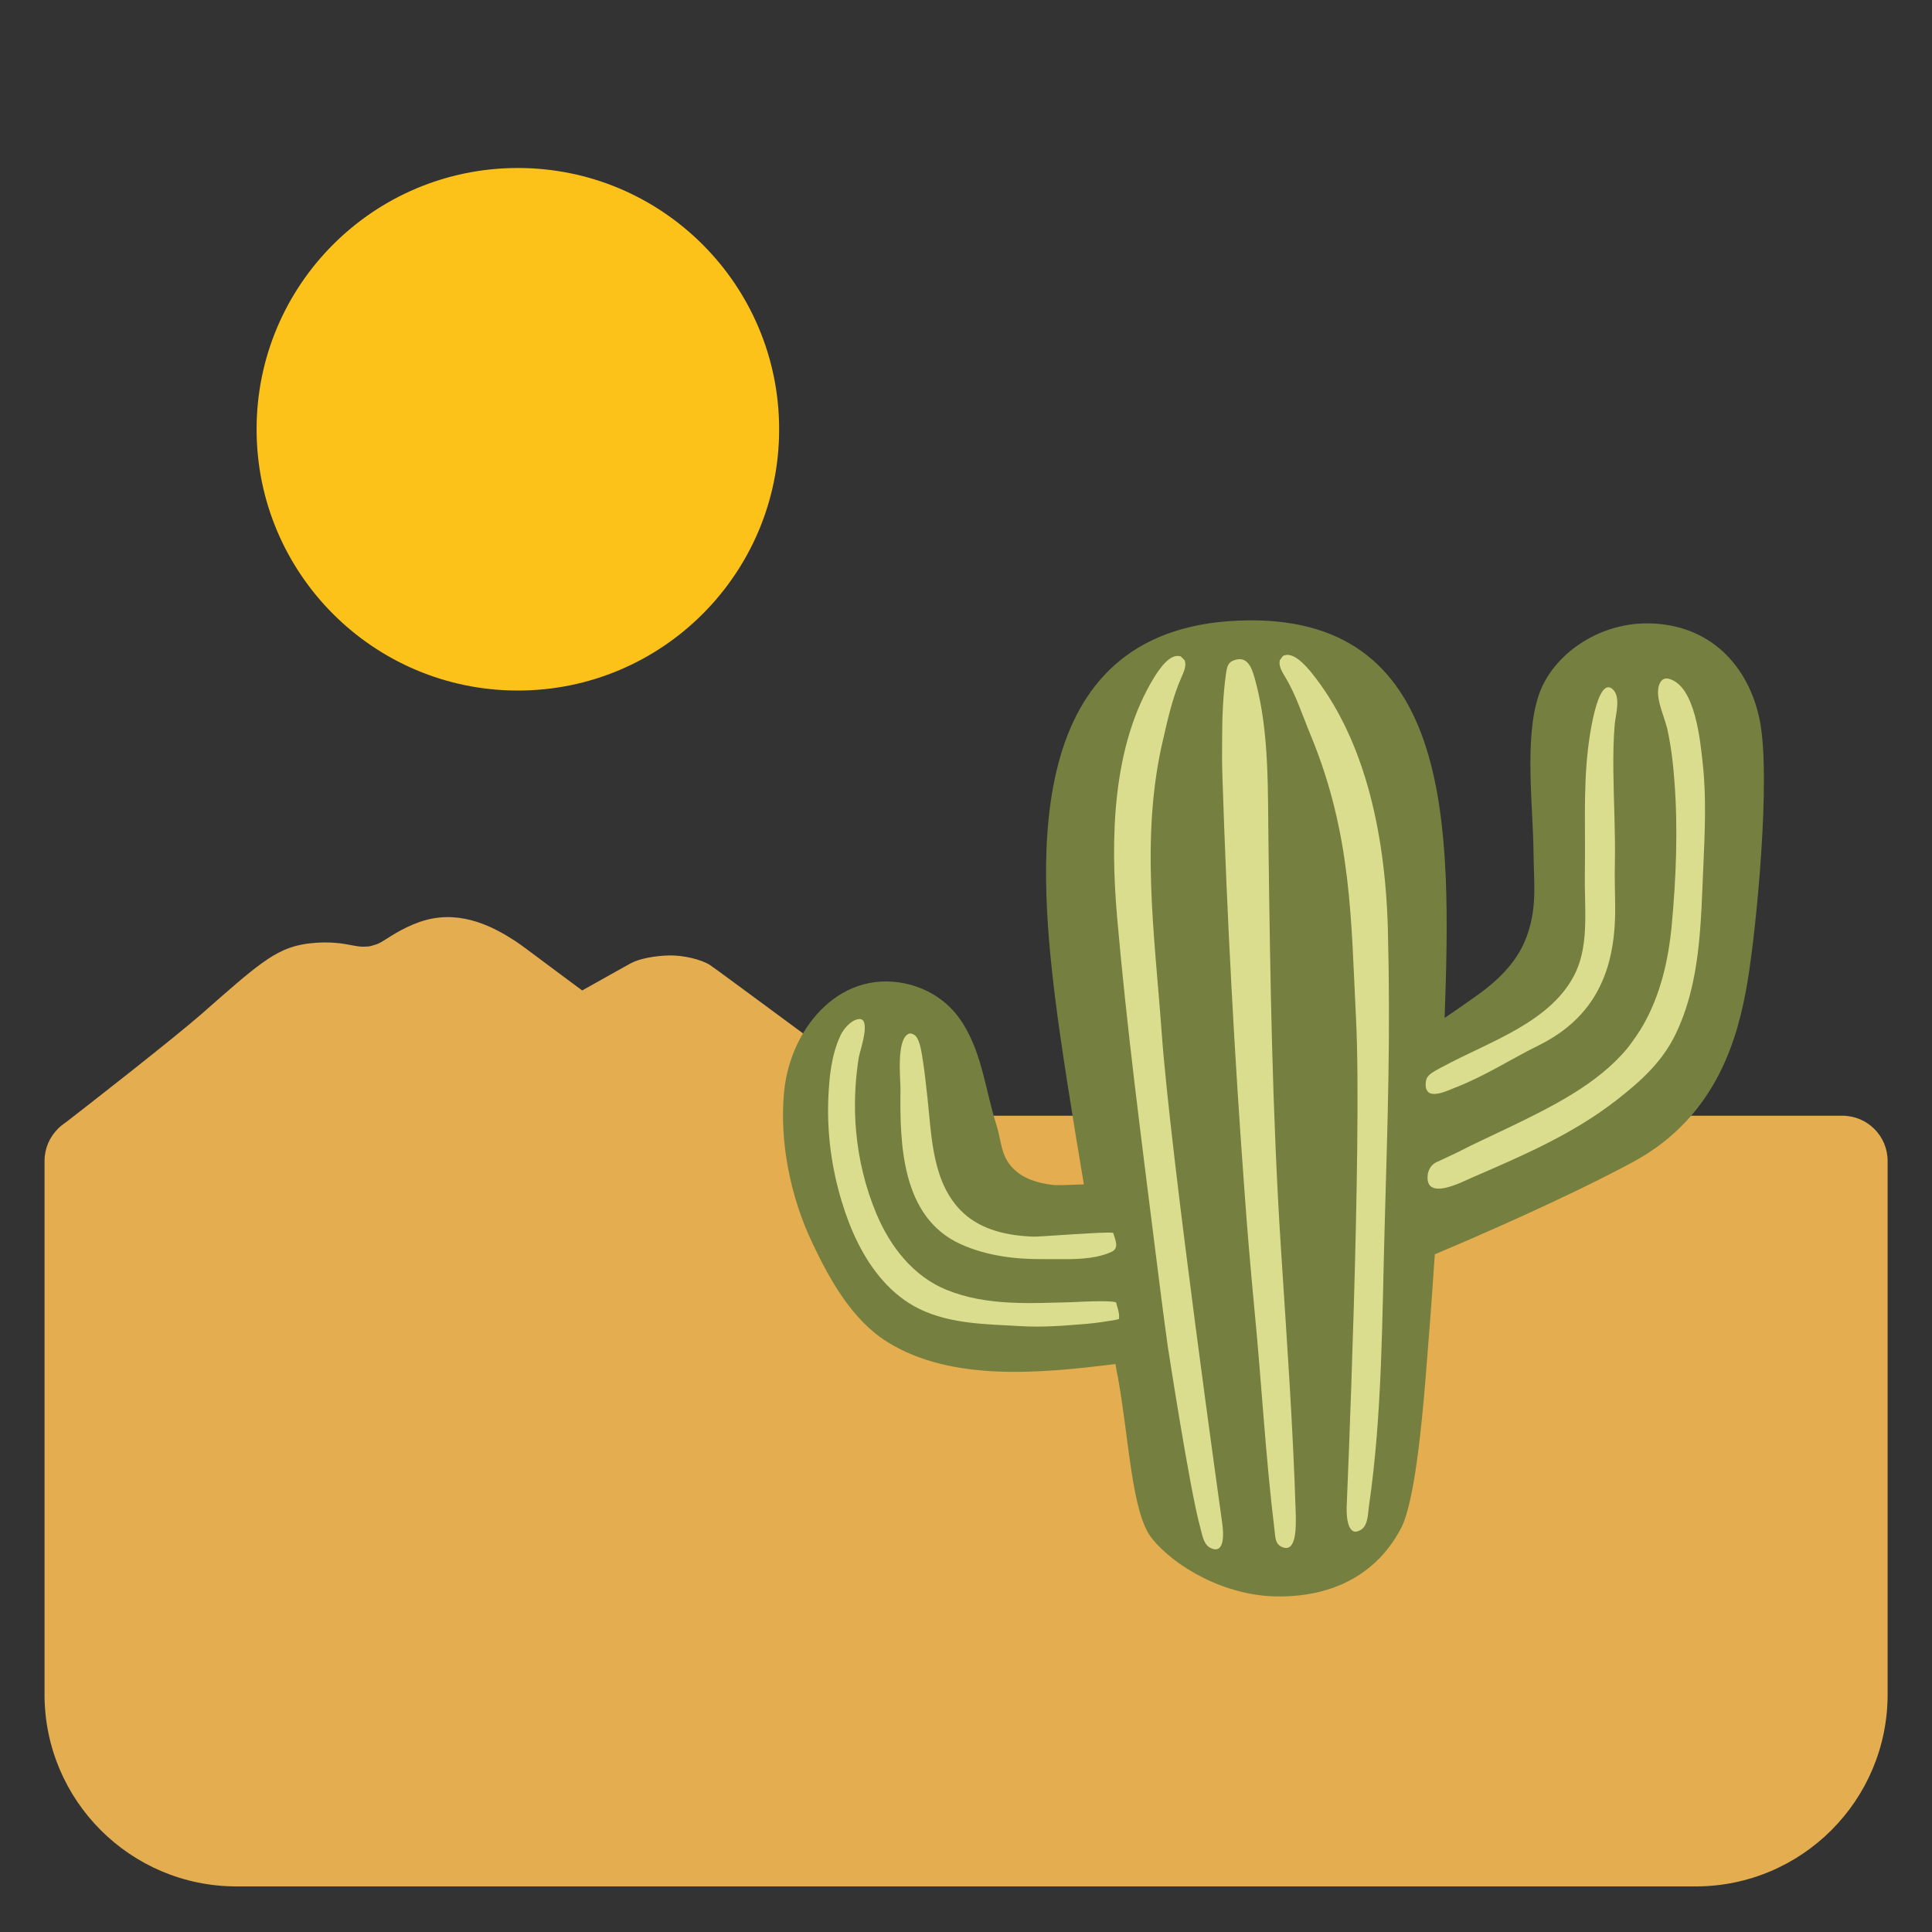
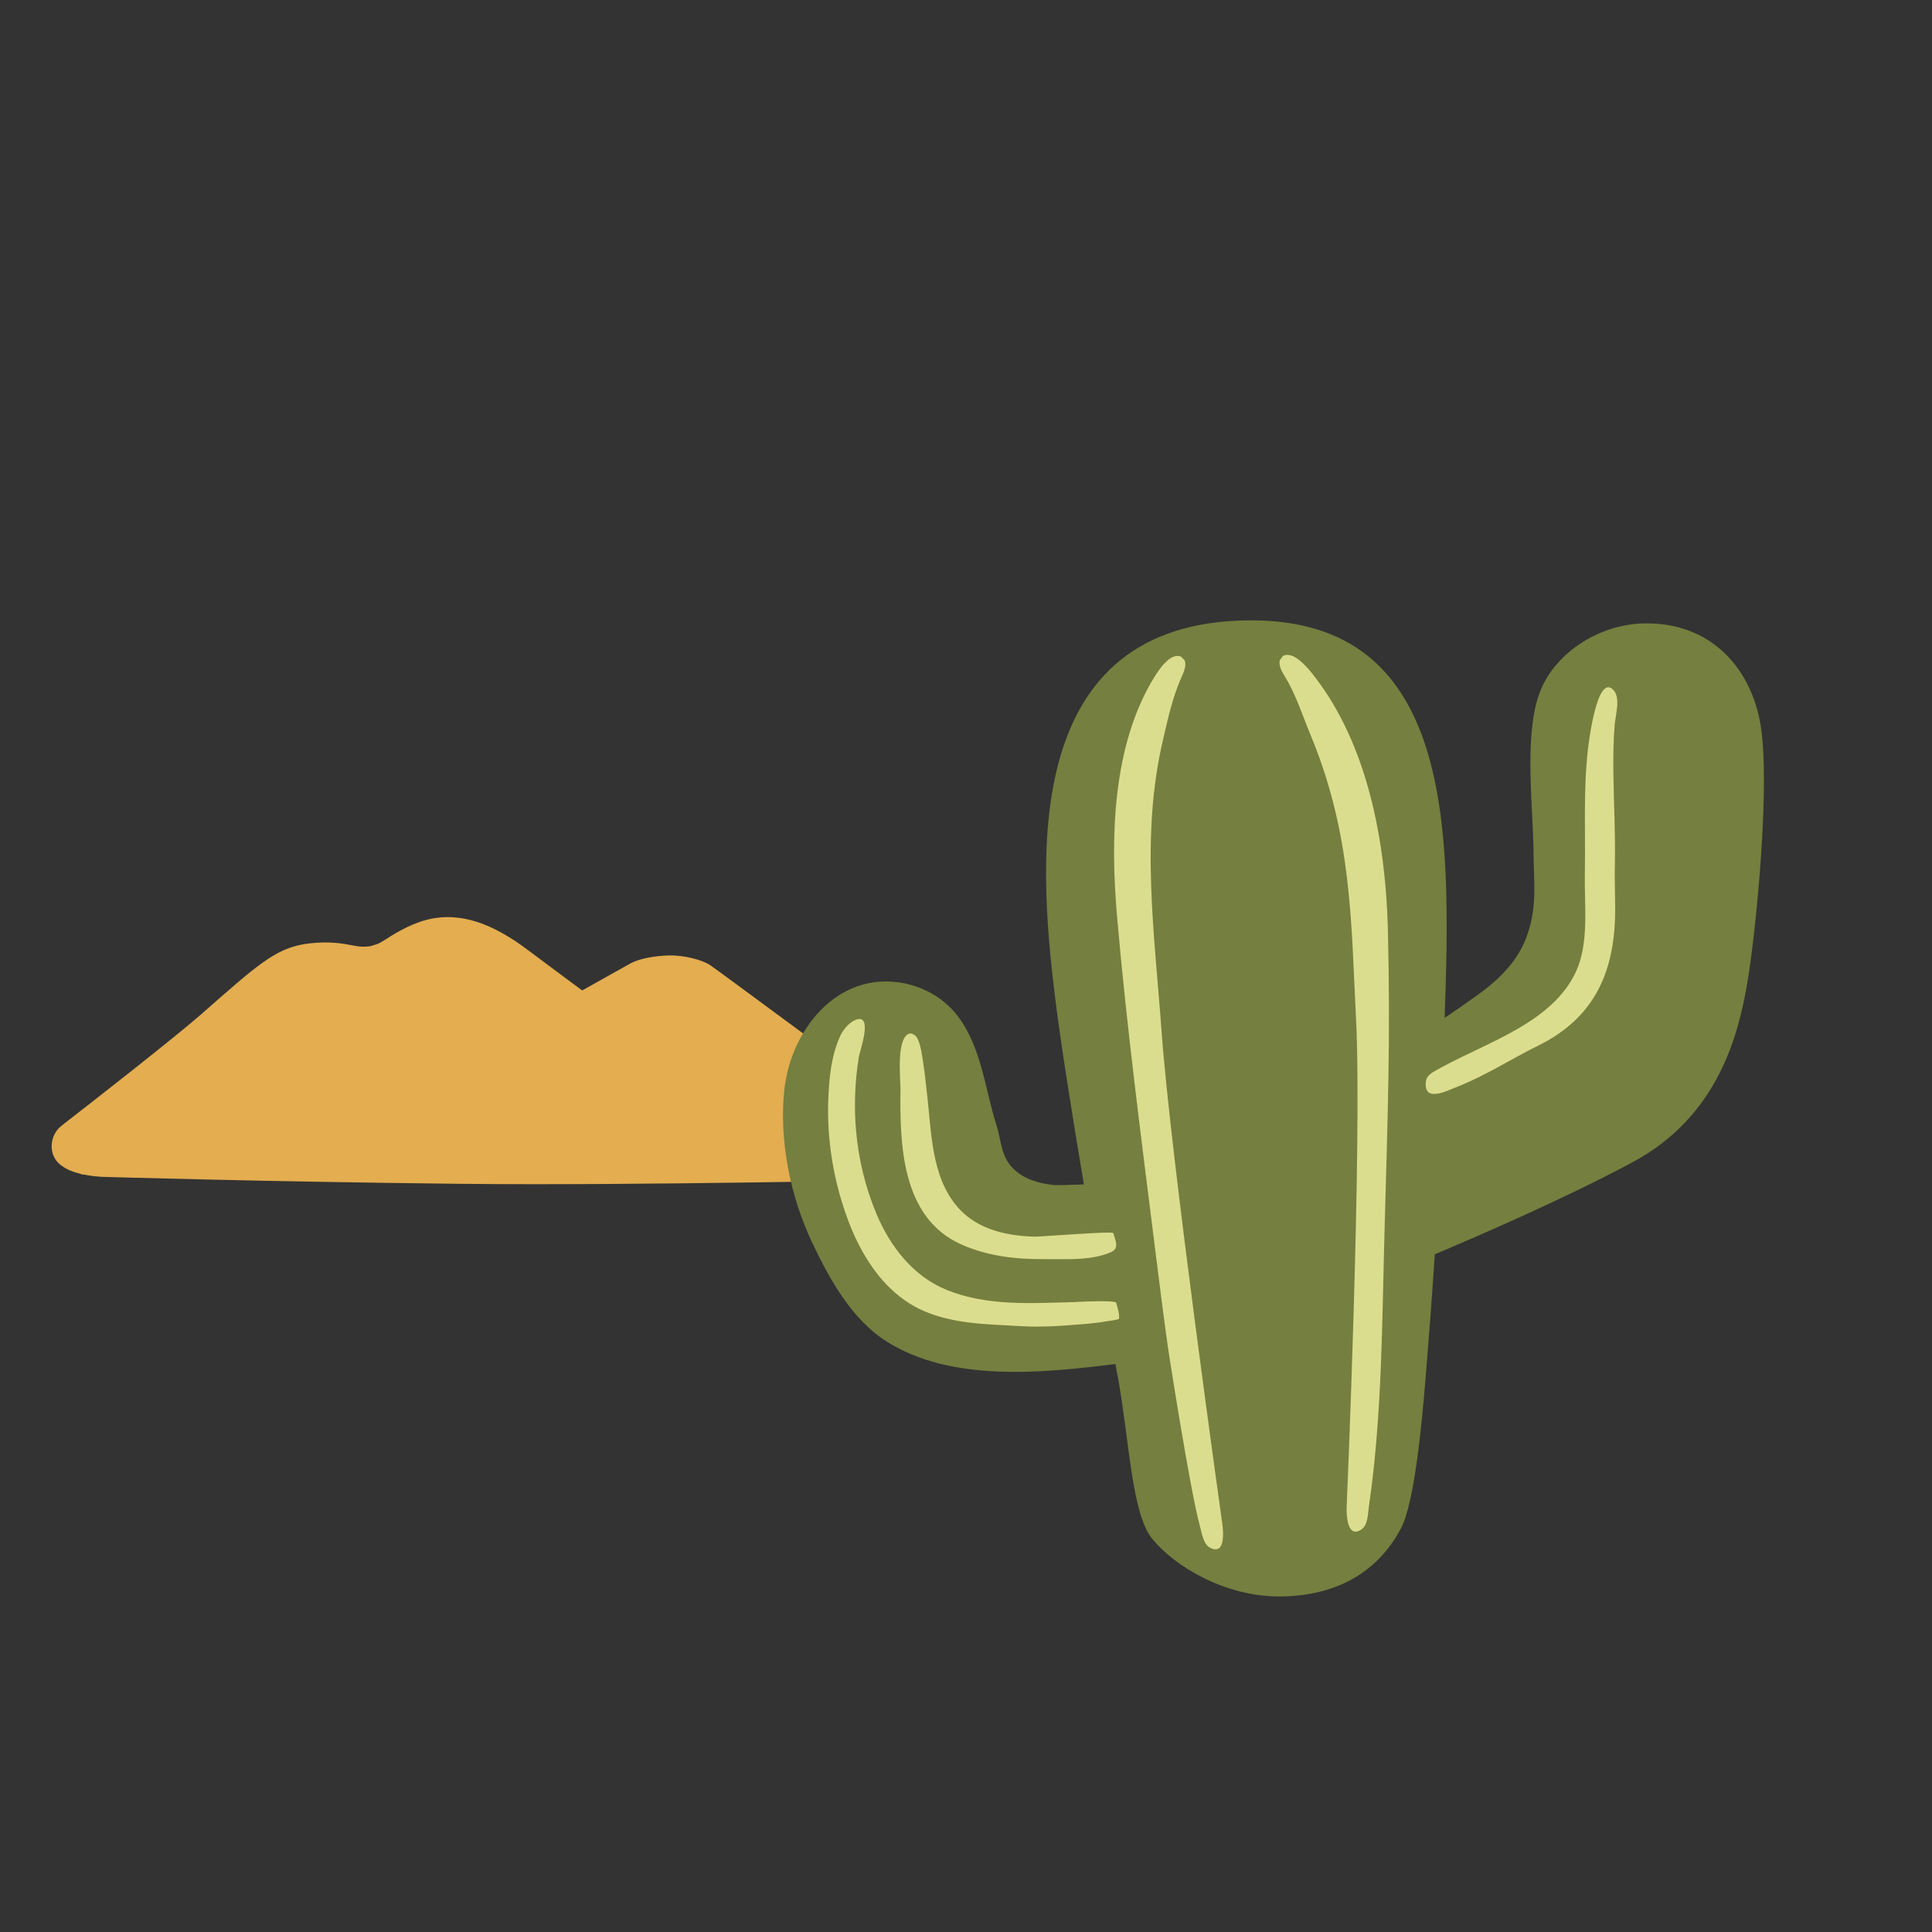
<svg xmlns="http://www.w3.org/2000/svg" version="1.1" id="图层_1" x="0px" y="0px" viewBox="0 0 128 128" style="enable-background:new 0 0 128 128;" xml:space="preserve">
  <rect x="0" y="0" width="128" height="128" fill="#333333" stroke="none" />
-   <circle style="fill:#FCC21A;" cx="34.31" cy="28.44" r="17.31" />
  <path style="fill:#E3AD50;" d="M96.13,184.37c-3.42-0.87-13.32-4.1-23.91-6.83c-18.44-4.74-30.5-6.63-47.88-6.51  c-10.52,0.07-21.38,3.02-21.87,17.88c-0.34,10.48,0.46,18.23,8.83,21.14c12.72,4.42,31.37,4,44.41,3.99  c19.02-0.02,34.45-0.04,53.3-3.57c4.24-0.8,18.7-3.66,16.12-10.8C123.04,193.89,101.87,185.61,96.13,184.37z" />
  <path style="fill:#E3AD50;" d="M34.01,184.37c3.42-0.87,13.32-4.1,23.91-6.83c18.44-4.74,30.5-6.63,47.88-6.51  c10.52,0.07,21.38,3.02,21.87,17.88c0.34,10.48-0.46,18.23-8.83,21.14c-12.72,4.42-31.37,4-44.41,3.99  c-19.02-0.02-34.45-0.04-53.3-3.57c-4.24-0.8-18.7-3.66-16.12-10.8C7.1,193.89,28.27,185.61,34.01,184.37z" />
  <g>
-     <path style="fill:#E3AD50;" d="M2.95,112.26c0,7.02,5.69,12.72,12.72,12.72h96.67c7.02,0,12.72-5.69,12.72-12.72V76.92   c0-1.66-1.34-3-3-3H5.95c-1.66,0-3,1.34-3,3V112.26z" />
    <path style="fill:#E3AD50;" d="M62.12,78.15c-2.51,0-19.42,0.41-31.73,0.28c-12.85-0.14-23.21-0.45-23.21-0.45   c-0.61,0-1.18-0.07-1.68-0.17H5.39l-0.02-0.03c-0.53-0.13-0.97-0.31-1.26-0.53c-0.01-0.01-0.02-0.01-0.03-0.02   c-0.9-0.62-0.86-1.98,0.01-2.66c1.98-1.53,7.43-5.79,9.26-7.39c1.83-1.61,3.04-2.68,4.02-3.38c0.93-0.67,1.82-1.15,3.15-1.3   c1.3-0.15,2.21,0.01,2.81,0.13c0.44,0.08,0.6,0.11,0.99,0.08c0.2-0.01,0.26-0.03,0.57-0.13l0.06-0.02   c0.19-0.06,0.38-0.19,0.58-0.31c0.44-0.28,1.5-0.98,2.7-1.3c2.45-0.65,4.56,0.52,5.93,1.41c0.27,0.17,1.2,0.87,2.97,2.19   c0.44,0.33,0.93,0.69,1.44,1.07c1.74-0.98,3.04-1.7,3.22-1.8c0.56-0.31,1.62-0.5,2.55-0.52c0.93-0.02,2.13,0.27,2.69,0.63   c0.45,0.28,10.1,7.49,15.09,11.02L62.12,78.15z" />
    <g>
      <path style="fill:#FFFFFF;" d="M60.15,68.52c0.11-0.06,0.25-0.06,0.42,0.04c0.33,0.19,0.46,1.02,0.52,1.37    c0.15,0.94,0.25,1.88,0.36,2.83c0.28,2.59,0.31,5.68,2.37,7.6c1.26,1.16,2.98,1.5,4.64,1.57c0.39,0.01,2.47-0.16,3.9-0.23    c0.78-0.04,1.38-0.06,1.4,0c0.13,0.46,0.4,0.98-0.1,1.23c-0.31,0.15-0.66,0.25-1.03,0.33c-1.12,0.23-2.42,0.15-3.46,0.16    c-1.87,0.02-3.78-0.21-5.51-0.98c-3.96-1.78-4.06-6.65-4.02-10.35C59.65,71.42,59.4,68.96,60.15,68.52" />
-       <path style="fill:#FFFFFF;" d="M73.38,87.53c-0.59,0.1-1.19,0.17-1.79,0.21c-1.32,0.11-2.64,0.2-3.96,0.12    c-2.26-0.13-4.62-0.13-6.7-1.13c-0.93-0.45-1.75-1.11-2.44-1.89c-1.32-1.5-2.16-3.37-2.73-5.26c-0.67-2.22-0.98-4.54-0.88-6.86    c0.03-0.67,0.08-1.36,0.19-2.04c0.12-0.72,0.31-1.43,0.61-2.07c0.2-0.43,0.68-1.01,1.19-1.09c0.91-0.15,0.09,2.14,0.03,2.51    c-0.26,1.59-0.33,3.33-0.18,4.93c0.17,1.88,0.62,3.73,1.35,5.47c0.91,2.16,2.43,4.13,4.65,5.03c2.66,1.08,5.57,0.88,8.38,0.81    c0.15-0.01,1.26-0.07,2.05-0.05c0.44,0.01,0.79,0.03,0.81,0.1c0.08,0.34,0.25,0.74,0.18,1.08C73.88,87.46,73.63,87.5,73.38,87.53" />
+       <path style="fill:#FFFFFF;" d="M73.38,87.53c-0.59,0.1-1.19,0.17-1.79,0.21c-1.32,0.11-2.64,0.2-3.96,0.12    c-2.26-0.13-4.62-0.13-6.7-1.13c-0.93-0.45-1.75-1.11-2.44-1.89c-1.32-1.5-2.16-3.37-2.73-5.26c-0.67-2.22-0.98-4.54-0.88-6.86    c0.03-0.67,0.08-1.36,0.19-2.04c0.12-0.72,0.31-1.43,0.61-2.07c0.91-0.15,0.09,2.14,0.03,2.51    c-0.26,1.59-0.33,3.33-0.18,4.93c0.17,1.88,0.62,3.73,1.35,5.47c0.91,2.16,2.43,4.13,4.65,5.03c2.66,1.08,5.57,0.88,8.38,0.81    c0.15-0.01,1.26-0.07,2.05-0.05c0.44,0.01,0.79,0.03,0.81,0.1c0.08,0.34,0.25,0.74,0.18,1.08C73.88,87.46,73.63,87.5,73.38,87.53" />
      <path style="fill:#B0B572;" d="M80.17,102.54c-0.46-0.24-0.54-0.98-0.67-1.42c-0.68-2.47-2.13-11.91-2.13-11.91    c-0.3-2.13-0.56-4.26-0.83-6.38c-0.91-7.35-1.89-14.74-2.53-22.08c-0.45-5.18-0.34-11.36,2.48-15.91c0.3-0.47,1.04-1.62,1.75-1.34    l0.25,0.25c0.13,0.38-0.07,0.79-0.22,1.13c-0.57,1.28-0.89,2.71-1.2,4.06c-1.53,6.41-0.58,12.94-0.11,19.42    c0.59,8.25,4.02,32.59,4.02,32.59C81.05,101.47,81.2,103.07,80.17,102.54" />
      <path style="fill:#B0B572;" d="M84.95,102.5c-0.49-0.21-0.45-0.67-0.51-1.13c-0.6-4.89-0.86-9.82-1.34-14.72    c-0.24-2.54-0.46-5.07-0.64-7.61c-0.68-9.16-1.17-18.35-1.47-27.54c-0.03-0.86-0.03-1.72-0.02-2.59c0-1.37,0.06-2.88,0.25-4.24    c0.08-0.52,0.12-0.83,0.68-0.97c0.87-0.21,1.1,0.79,1.28,1.43c0.92,3.41,0.81,7.22,0.86,10.73c0.11,8.92,0.25,17.85,0.82,26.77    c0.38,5.91,0.81,11.85,0.99,17.78C85.85,100.93,85.95,102.92,84.95,102.5" />
      <path style="fill:#B0B572;" d="M91.74,81.16c-0.18,6.22-0.15,12.5-1.05,18.67c-0.06,0.45-0.06,1.2-0.48,1.49    c-0.95,0.66-1.01-0.95-0.99-1.47c0,0,1.04-24.1,0.62-32.37c-0.33-6.48-0.27-12.16-3-18.75c-0.54-1.29-0.97-2.68-1.7-3.89    c-0.19-0.32-0.44-0.7-0.35-1.1l0.21-0.28c0.66-0.36,1.55,0.69,1.9,1.12c3.35,4.17,4.86,10.16,5.05,16.97    C92.13,68.79,91.94,73.92,91.74,81.16" />
      <path style="fill:#FFFFFF;" d="M94.51,71.49c0.01-0.03,0.02-0.07,0.04-0.09c0.14-0.26,0.54-0.46,0.78-0.59    c0.08-0.05,0.18-0.1,0.26-0.14c3.05-1.66,7.27-2.95,8.82-6.29c0.89-1.93,0.55-4.38,0.59-6.51c0.05-2.77-0.11-5.5,0.21-8.27    c0.05-0.43,0.59-4.91,1.64-3.94c0.55,0.5,0.19,1.67,0.13,2.31c-0.09,1.04-0.1,2.08-0.09,3.12c0.02,2.02,0.14,4.03,0.1,6.05    c-0.03,1.03,0.02,2.06,0.02,3.09c0,4.08-1.33,7.16-5.09,9.02c-1.87,0.92-3.51,2-5.47,2.77c-0.25,0.1-0.58,0.25-0.91,0.36    c-0.29,0.08-0.58,0.13-0.81,0.03c-0.14-0.06-0.22-0.2-0.26-0.36C94.44,71.87,94.45,71.66,94.51,71.49" />
      <path style="fill:#FFFFFF;" d="M112.85,57.4c-0.17,3.75-0.17,7.68-1.85,11.14c-0.9,1.85-2.33,3.12-3.92,4.36    c-2.85,2.22-6.18,3.66-9.47,5.08c-0.47,0.2-1.57,0.78-2.31,0.77c-0.44,0-0.75-0.21-0.72-0.81c0.02-0.39,0.21-0.75,0.56-0.93    c0.08-0.04,0.16-0.07,0.24-0.11c0.38-0.18,0.77-0.35,1.15-0.54c1.14-0.59,2.32-1.12,3.48-1.68c2.75-1.33,5.86-2.85,7.83-5.26    l0.13-0.17c0.33-0.44,0.64-0.89,0.91-1.36c1.13-1.99,1.65-4.26,1.87-6.52c0.3-3.2,0.43-6.48,0.18-9.68    c-0.08-1.13-0.22-2.25-0.46-3.36c-0.05-0.23-0.14-0.49-0.22-0.75c-0.21-0.64-0.46-1.34-0.39-1.92c0.05-0.42,0.26-0.82,0.74-0.68    c1.74,0.51,2.05,4.17,2.21,5.6C113.06,52.85,112.95,55.13,112.85,57.4" />
      <path style="fill:#757F3F;" d="M116.58,47.68c-0.73-3.56-3.29-6.37-7.46-6.38c-3.26-0.01-6.28,2.09-7.18,4.77    c-0.97,2.88-0.36,7.47-0.34,10.43c0.02,2.07,0.27,3.73-0.52,5.72c-0.63,1.59-1.88,2.77-3.24,3.74c-0.71,0.51-1.42,1-2.13,1.48    c0.44-12.5,0.62-26.44-12.95-26.34c-15.1,0.11-14,15.7-12.86,24.97c0.38,3.07,1.11,7.65,1.91,12.4c-0.89,0.02-1.74,0.08-2.09,0.03    c-0.94-0.11-1.93-0.4-2.6-1.09c-0.82-0.82-0.77-1.8-1.09-2.83c-0.73-2.28-0.94-4.71-2.24-6.78c-0.79-1.25-1.92-2.09-3.34-2.52    l-0.06-0.02c-4.58-1.26-7.97,2.72-8.43,6.96c-0.35,3.37,0.41,7.08,1.85,10.11c1.15,2.43,2.62,5.09,4.95,6.56    c4.29,2.7,10.31,2.08,15.14,1.48c0.05,0.31,0.11,0.62,0.17,0.91c0.75,4.14,0.9,8.98,2.26,10.66c1.46,1.81,4.79,3.83,8.4,3.83    c4.19,0,6.77-1.96,8.11-4.56c0.88-1.72,1.36-6.89,1.6-9.8c0.19-2.33,0.42-5.27,0.62-8.31c2.57-1.08,8.75-3.75,13.14-6.12    c5.66-3.06,6.98-8.45,7.57-11.89C116.35,61.65,117.36,51.49,116.58,47.68" />
      <g>
        <path style="fill:#DBDD8E;" d="M94.51,71.49c0.01-0.03,0.02-0.07,0.04-0.09c0.14-0.26,0.54-0.46,0.78-0.59     c0.08-0.05,0.18-0.1,0.26-0.14c3.05-1.66,7.27-2.95,8.82-6.29c0.89-1.93,0.55-4.38,0.59-6.51c0.05-2.77-0.11-5.5,0.21-8.26     c0.05-0.44,0.59-4.91,1.64-3.94c0.55,0.5,0.19,1.67,0.13,2.31c-0.09,1.04-0.1,2.08-0.09,3.12c0.02,2.02,0.14,4.04,0.1,6.06     c-0.03,1.03,0.02,2.06,0.02,3.09c0,4.08-1.33,7.16-5.09,9.02c-1.87,0.92-3.51,2.01-5.47,2.77c-0.25,0.1-0.58,0.25-0.91,0.35     c-0.29,0.08-0.58,0.13-0.81,0.03c-0.14-0.06-0.22-0.2-0.26-0.36C94.44,71.87,94.45,71.66,94.51,71.49" />
-         <path style="fill:#DBDD8E;" d="M112.85,57.4c-0.17,3.75-0.17,7.68-1.85,11.14c-0.9,1.85-2.33,3.12-3.92,4.36     c-2.85,2.22-6.18,3.66-9.47,5.08c-0.47,0.2-1.57,0.78-2.31,0.77c-0.44,0-0.75-0.21-0.72-0.81c0.02-0.39,0.21-0.75,0.56-0.93     c0.08-0.04,0.16-0.07,0.24-0.11c0.38-0.18,0.77-0.35,1.15-0.54c1.14-0.59,2.32-1.12,3.48-1.68c2.75-1.33,5.86-2.85,7.83-5.26     l0.13-0.17c0.33-0.44,0.64-0.89,0.91-1.36c1.13-1.99,1.65-4.26,1.87-6.52c0.3-3.2,0.43-6.48,0.18-9.68     c-0.08-1.13-0.22-2.25-0.46-3.36c-0.05-0.23-0.14-0.49-0.22-0.75c-0.21-0.64-0.46-1.34-0.39-1.92c0.05-0.42,0.26-0.82,0.74-0.68     c1.74,0.51,2.05,4.17,2.21,5.6C113.06,52.85,112.95,55.13,112.85,57.4" />
        <path style="fill:#DBDD8E;" d="M60.15,68.52c0.11-0.07,0.25-0.07,0.42,0.04c0.33,0.19,0.46,1.02,0.52,1.37     c0.16,0.94,0.25,1.88,0.36,2.83c0.28,2.59,0.31,5.68,2.37,7.6c1.26,1.16,2.98,1.51,4.64,1.57c0.39,0.01,2.47-0.16,3.9-0.23     c0.78-0.04,1.38-0.06,1.4,0c0.13,0.46,0.4,0.98-0.1,1.23c-0.31,0.15-0.66,0.25-1.03,0.33c-1.12,0.23-2.41,0.15-3.46,0.16     c-1.87,0.02-3.78-0.21-5.5-0.98c-3.96-1.78-4.06-6.65-4.01-10.35C59.65,71.42,59.4,68.96,60.15,68.52" />
        <path style="fill:#DBDD8E;" d="M80.17,102.54c-0.46-0.24-0.54-0.98-0.67-1.42c-0.68-2.47-2.13-11.91-2.13-11.91     c-0.3-2.13-0.56-4.26-0.83-6.38c-0.92-7.35-1.89-14.74-2.53-22.08c-0.45-5.18-0.34-11.36,2.48-15.91     c0.3-0.47,1.04-1.62,1.75-1.34l0.25,0.25c0.13,0.38-0.07,0.79-0.22,1.13c-0.57,1.28-0.89,2.71-1.2,4.06     c-1.53,6.41-0.58,12.94-0.11,19.42c0.59,8.25,4.02,32.59,4.02,32.59C81.05,101.47,81.2,103.07,80.17,102.54" />
-         <path style="fill:#DBDD8E;" d="M84.95,102.5c-0.49-0.21-0.45-0.67-0.51-1.13c-0.6-4.89-0.86-9.82-1.34-14.72     c-0.24-2.54-0.46-5.07-0.64-7.61c-0.68-9.16-1.17-18.35-1.47-27.54c-0.03-0.86-0.03-1.72-0.02-2.59c0-1.37,0.06-2.88,0.25-4.24     c0.08-0.52,0.12-0.83,0.68-0.97c0.87-0.21,1.1,0.79,1.28,1.43c0.92,3.41,0.81,7.22,0.86,10.73c0.11,8.92,0.25,17.86,0.82,26.77     c0.38,5.91,0.81,11.85,0.99,17.78C85.85,100.93,85.95,102.92,84.95,102.5" />
        <path style="fill:#DBDD8E;" d="M91.74,81.16c-0.18,6.22-0.15,12.5-1.05,18.67c-0.06,0.45-0.06,1.2-0.48,1.49     c-0.95,0.66-1.01-0.95-0.99-1.47c0,0,1.04-24.1,0.62-32.37c-0.33-6.48-0.27-12.16-3-18.76c-0.54-1.29-0.97-2.68-1.7-3.88     c-0.19-0.32-0.44-0.7-0.35-1.1l0.21-0.28c0.66-0.36,1.55,0.69,1.9,1.12c3.35,4.17,4.86,10.16,5.05,16.97     C92.13,68.79,91.94,73.92,91.74,81.16" />
        <path style="fill:#DBDD8E;" d="M73.38,87.53c-0.59,0.1-1.19,0.17-1.79,0.21c-1.32,0.11-2.64,0.2-3.96,0.12     c-2.26-0.13-4.62-0.13-6.7-1.13c-0.93-0.45-1.75-1.11-2.44-1.89c-1.32-1.5-2.16-3.37-2.73-5.26c-0.67-2.22-0.98-4.54-0.88-6.86     c0.03-0.67,0.08-1.36,0.19-2.04c0.12-0.72,0.31-1.43,0.61-2.07c0.2-0.43,0.68-1.01,1.19-1.09c0.91-0.15,0.09,2.14,0.03,2.51     c-0.26,1.59-0.33,3.33-0.18,4.93c0.17,1.88,0.62,3.73,1.35,5.47c0.91,2.16,2.43,4.13,4.65,5.03c2.66,1.08,5.57,0.88,8.37,0.81     c0.15-0.01,1.26-0.07,2.05-0.06c0.44,0.01,0.79,0.03,0.81,0.1c0.08,0.34,0.25,0.74,0.18,1.08C73.88,87.46,73.63,87.5,73.38,87.53     " />
      </g>
    </g>
  </g>
</svg>